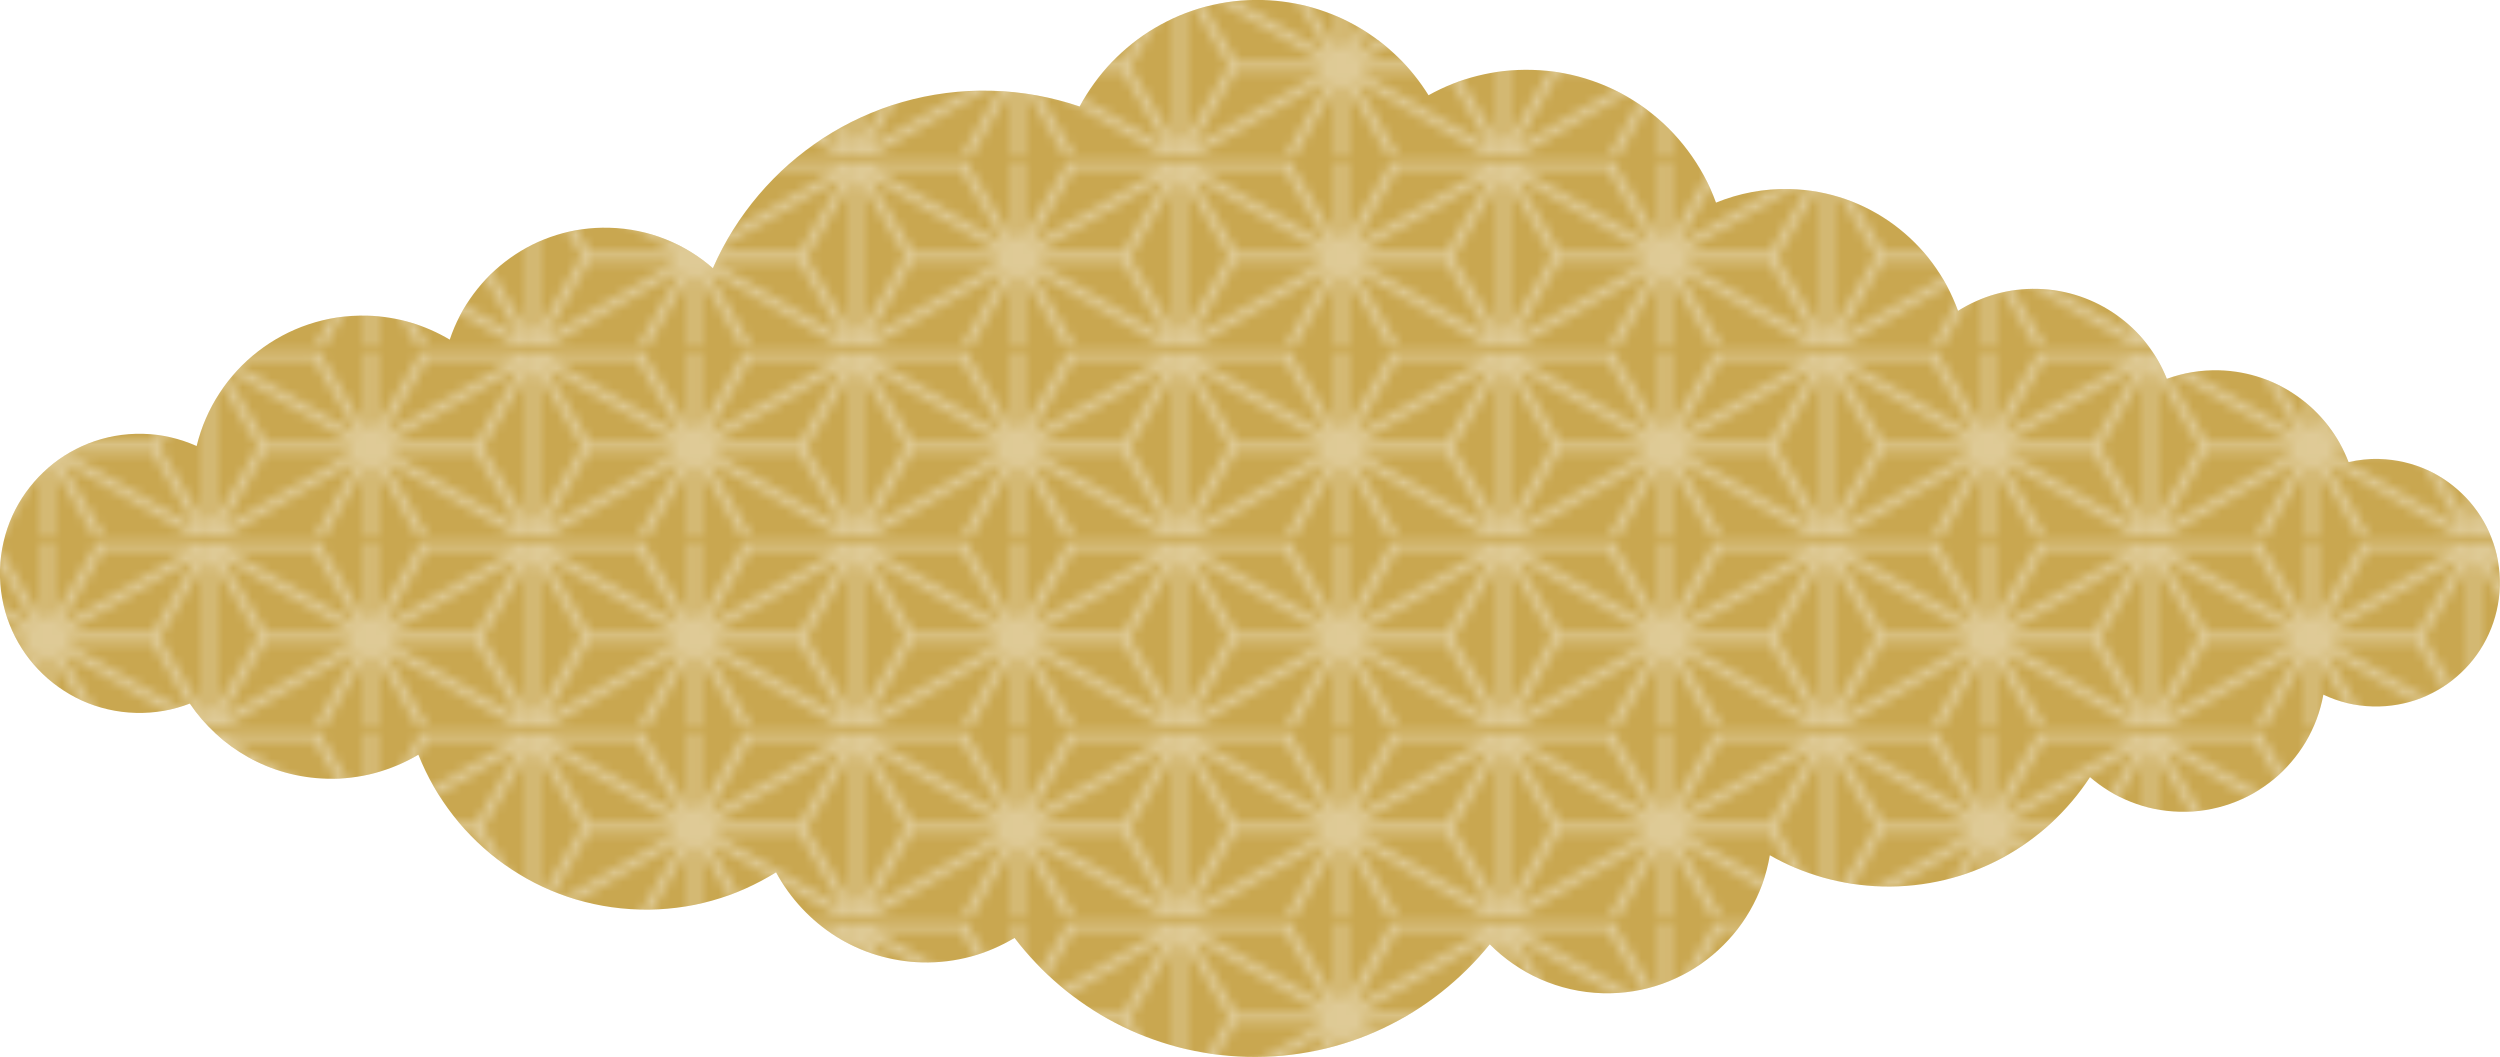
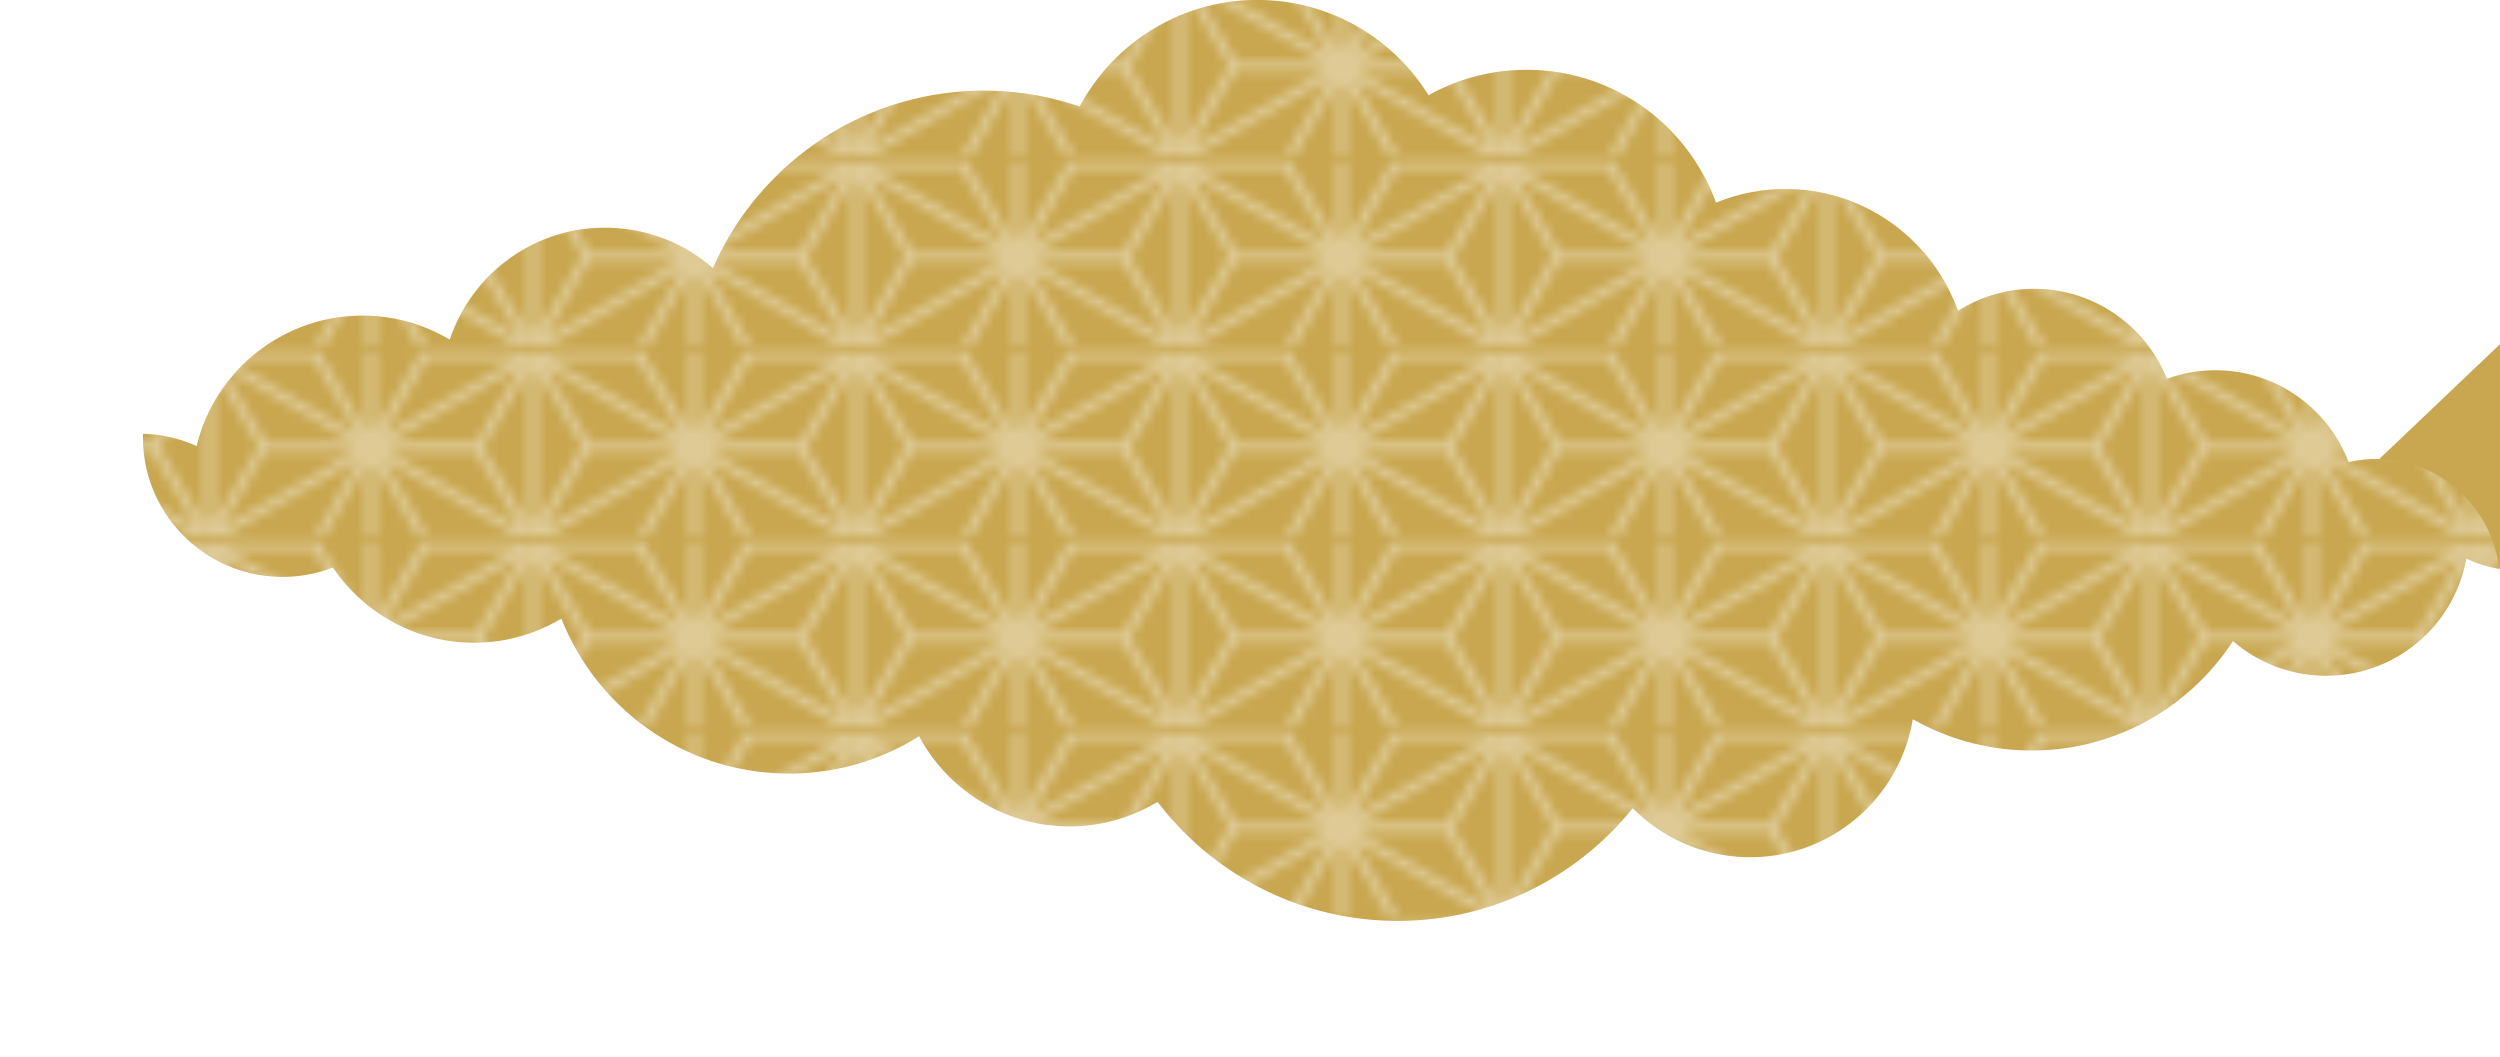
<svg xmlns="http://www.w3.org/2000/svg" id="_レイヤー_1" viewBox="0 0 283.77 119.97">
  <defs>
    <style>.cls-1{fill:none;}.cls-2{fill:url(#_新規パターンスウォッチ_2);opacity:.4;}.cls-3{fill:#c9a750;}.cls-4{fill:#fff;}</style>
    <pattern id="_新規パターンスウォッチ_2" x="0" y="0" width="33.95" height="19.5" patternTransform="translate(941.77 -1623.01) scale(1.08)" patternUnits="userSpaceOnUse" viewBox="0 0 33.95 19.5">
-       <rect class="cls-1" width="33.95" height="19.5" />
      <path class="cls-4" d="M22.05,0h11.9v19.5h-11.9c-.28-.48-3.06-5.28-4.55-7.85,0,1.72,0,4.78,0,7.85h-1v-7.95c-1.54,2.7-3.96,6.96-4.53,7.95H0V0h11.97c-.06.1-.1.17-.12.21.19.33,2.95,5.01,4.64,7.88V0h1v7.93C19.02,5.31,21.87.38,22.07.03c0,0-.01-.02-.02-.03ZM1.84.53l13.68,7.85c-1.24-2.1-3.91-6.63-4.63-7.85H1.84ZM1.38,1.42c2.41,4.08,4.52,7.67,4.64,7.88h9.07L1.38,1.42ZM.49,17.66c1.98-3.41,3.95-6.8,4.62-7.95-.76-1.29-2.68-4.55-4.62-7.83v15.78ZM1.34,18.19l13.72-7.9H5.92c-.12.21-2.21,3.8-4.58,7.9ZM15.58,11.14L1.89,19.03h9.21c.94-1.66,3.37-5.92,4.49-7.88ZM32.04,19.03l-13.65-7.84,4.55,7.84h9.1ZM32.55,18.17c-2.41-4.08-4.52-7.67-4.64-7.87h-.66c-1.69,0-6.12,0-8.4,0l13.71,7.87ZM33.44,1.88c-1.98,3.41-3.95,6.8-4.63,7.98.75,1.28,2.69,4.56,4.63,7.85V1.88ZM32.54,1.42l-13.67,7.87c2.78,0,8.69,0,9.11,0,.12-.21,2.2-3.79,4.57-7.87ZM22.94.53l-4.57,7.9L32.09.53h-9.16Z" />
    </pattern>
  </defs>
-   <path class="cls-3" d="M270.08,52.09c-1.2-.03-2.37.11-3.5.36-2.27-5.95-7.95-10.24-14.7-10.42-2.08-.05-4.08.3-5.93.97-2.32-5.84-7.95-10.03-14.63-10.21-3.33-.09-6.45.84-9.07,2.5-2.81-7.87-10.21-13.6-19.07-13.83-2.97-.08-5.81.48-8.4,1.54-3.12-8.59-11.23-14.82-20.91-15.07-4.25-.11-8.26.95-11.72,2.88C158.23,4.5,151.31.22,143.32,0c-8.94-.23-16.82,4.7-20.77,12.09-3.14-1.07-6.49-1.7-9.99-1.79-14.07-.37-26.34,7.99-31.64,20.15-3.15-2.76-7.24-4.48-11.76-4.6-8.37-.22-15.59,5.14-18.11,12.7-2.76-1.64-5.95-2.63-9.39-2.72-9.3-.24-17.23,6.11-19.34,14.8-1.86-.84-3.92-1.33-6.09-1.39C7.5,49.03.23,55.93,0,64.68c-.23,8.74,6.68,16.01,15.42,16.24,2.16.06,4.23-.33,6.13-1.06,3.39,5,9.04,8.36,15.54,8.53,3.8.1,7.36-.92,10.4-2.73,3.97,10.05,13.64,17.29,25.13,17.58,5.68.15,11-1.42,15.47-4.23,3.19,5.93,9.36,10.04,16.58,10.23,3.84.1,7.43-.94,10.49-2.78,6.07,7.97,15.57,13.22,26.36,13.5,11.11.29,21.11-4.75,27.58-12.78,3.28,3.31,7.79,5.42,12.82,5.56,9.47.25,17.46-6.58,18.97-15.66,3.77,2.14,8.11,3.42,12.75,3.54,9.84.26,18.59-4.73,23.59-12.41,2.73,2.36,6.27,3.83,10.16,3.93,8.09.21,14.93-5.56,16.33-13.29,1.71.81,3.61,1.29,5.62,1.34,7.76.2,14.21-5.92,14.41-13.68.2-7.76-5.92-14.21-13.68-14.41Z" />
+   <path class="cls-3" d="M270.08,52.09c-1.2-.03-2.37.11-3.5.36-2.27-5.95-7.95-10.24-14.7-10.42-2.08-.05-4.08.3-5.93.97-2.32-5.84-7.95-10.03-14.63-10.21-3.33-.09-6.45.84-9.07,2.5-2.81-7.87-10.21-13.6-19.07-13.83-2.97-.08-5.81.48-8.4,1.54-3.12-8.59-11.23-14.82-20.91-15.07-4.25-.11-8.26.95-11.72,2.88C158.23,4.5,151.31.22,143.32,0c-8.94-.23-16.82,4.7-20.77,12.09-3.14-1.07-6.49-1.7-9.99-1.79-14.07-.37-26.34,7.99-31.64,20.15-3.15-2.76-7.24-4.48-11.76-4.6-8.37-.22-15.59,5.14-18.11,12.7-2.76-1.64-5.95-2.63-9.39-2.72-9.3-.24-17.23,6.11-19.34,14.8-1.86-.84-3.92-1.33-6.09-1.39c-.23,8.74,6.68,16.01,15.42,16.24,2.16.06,4.23-.33,6.13-1.06,3.39,5,9.04,8.36,15.54,8.53,3.8.1,7.36-.92,10.4-2.73,3.97,10.05,13.64,17.29,25.13,17.58,5.68.15,11-1.42,15.47-4.23,3.19,5.93,9.36,10.04,16.58,10.23,3.84.1,7.43-.94,10.49-2.78,6.07,7.97,15.57,13.22,26.36,13.5,11.11.29,21.11-4.75,27.58-12.78,3.28,3.31,7.79,5.42,12.82,5.56,9.47.25,17.46-6.58,18.97-15.66,3.77,2.14,8.11,3.42,12.75,3.54,9.84.26,18.59-4.73,23.59-12.41,2.73,2.36,6.27,3.83,10.16,3.93,8.09.21,14.93-5.56,16.33-13.29,1.71.81,3.61,1.29,5.62,1.34,7.76.2,14.21-5.92,14.41-13.68.2-7.76-5.92-14.21-13.68-14.41Z" />
  <path class="cls-2" d="M270.08,52.09c-1.2-.03-2.37.11-3.5.36-2.27-5.95-7.95-10.24-14.7-10.42-2.08-.05-4.08.3-5.93.97-2.32-5.84-7.95-10.03-14.63-10.21-3.33-.09-6.45.84-9.07,2.5-2.81-7.87-10.21-13.6-19.07-13.83-2.97-.08-5.81.48-8.4,1.54-3.12-8.59-11.23-14.82-20.91-15.07-4.25-.11-8.26.95-11.72,2.88C158.23,4.5,151.31.22,143.32,0c-8.94-.23-16.82,4.7-20.77,12.09-3.14-1.07-6.49-1.7-9.99-1.79-14.07-.37-26.34,7.99-31.64,20.15-3.15-2.76-7.24-4.48-11.76-4.6-8.37-.22-15.59,5.14-18.11,12.7-2.76-1.64-5.95-2.63-9.39-2.72-9.3-.24-17.23,6.11-19.34,14.8-1.86-.84-3.92-1.33-6.09-1.39C7.5,49.03.23,55.93,0,64.68c-.23,8.74,6.68,16.01,15.42,16.24,2.16.06,4.23-.33,6.13-1.06,3.39,5,9.04,8.36,15.54,8.53,3.8.1,7.36-.92,10.4-2.73,3.97,10.05,13.64,17.29,25.13,17.58,5.68.15,11-1.42,15.47-4.23,3.19,5.93,9.36,10.04,16.58,10.23,3.84.1,7.43-.94,10.49-2.78,6.07,7.97,15.57,13.22,26.36,13.5,11.11.29,21.11-4.75,27.58-12.78,3.28,3.31,7.79,5.42,12.82,5.56,9.47.25,17.46-6.58,18.97-15.66,3.77,2.14,8.11,3.42,12.75,3.54,9.84.26,18.59-4.73,23.59-12.41,2.73,2.36,6.27,3.83,10.16,3.93,8.09.21,14.93-5.56,16.33-13.29,1.71.81,3.61,1.29,5.62,1.34,7.76.2,14.21-5.92,14.41-13.68.2-7.76-5.92-14.21-13.68-14.41Z" />
</svg>